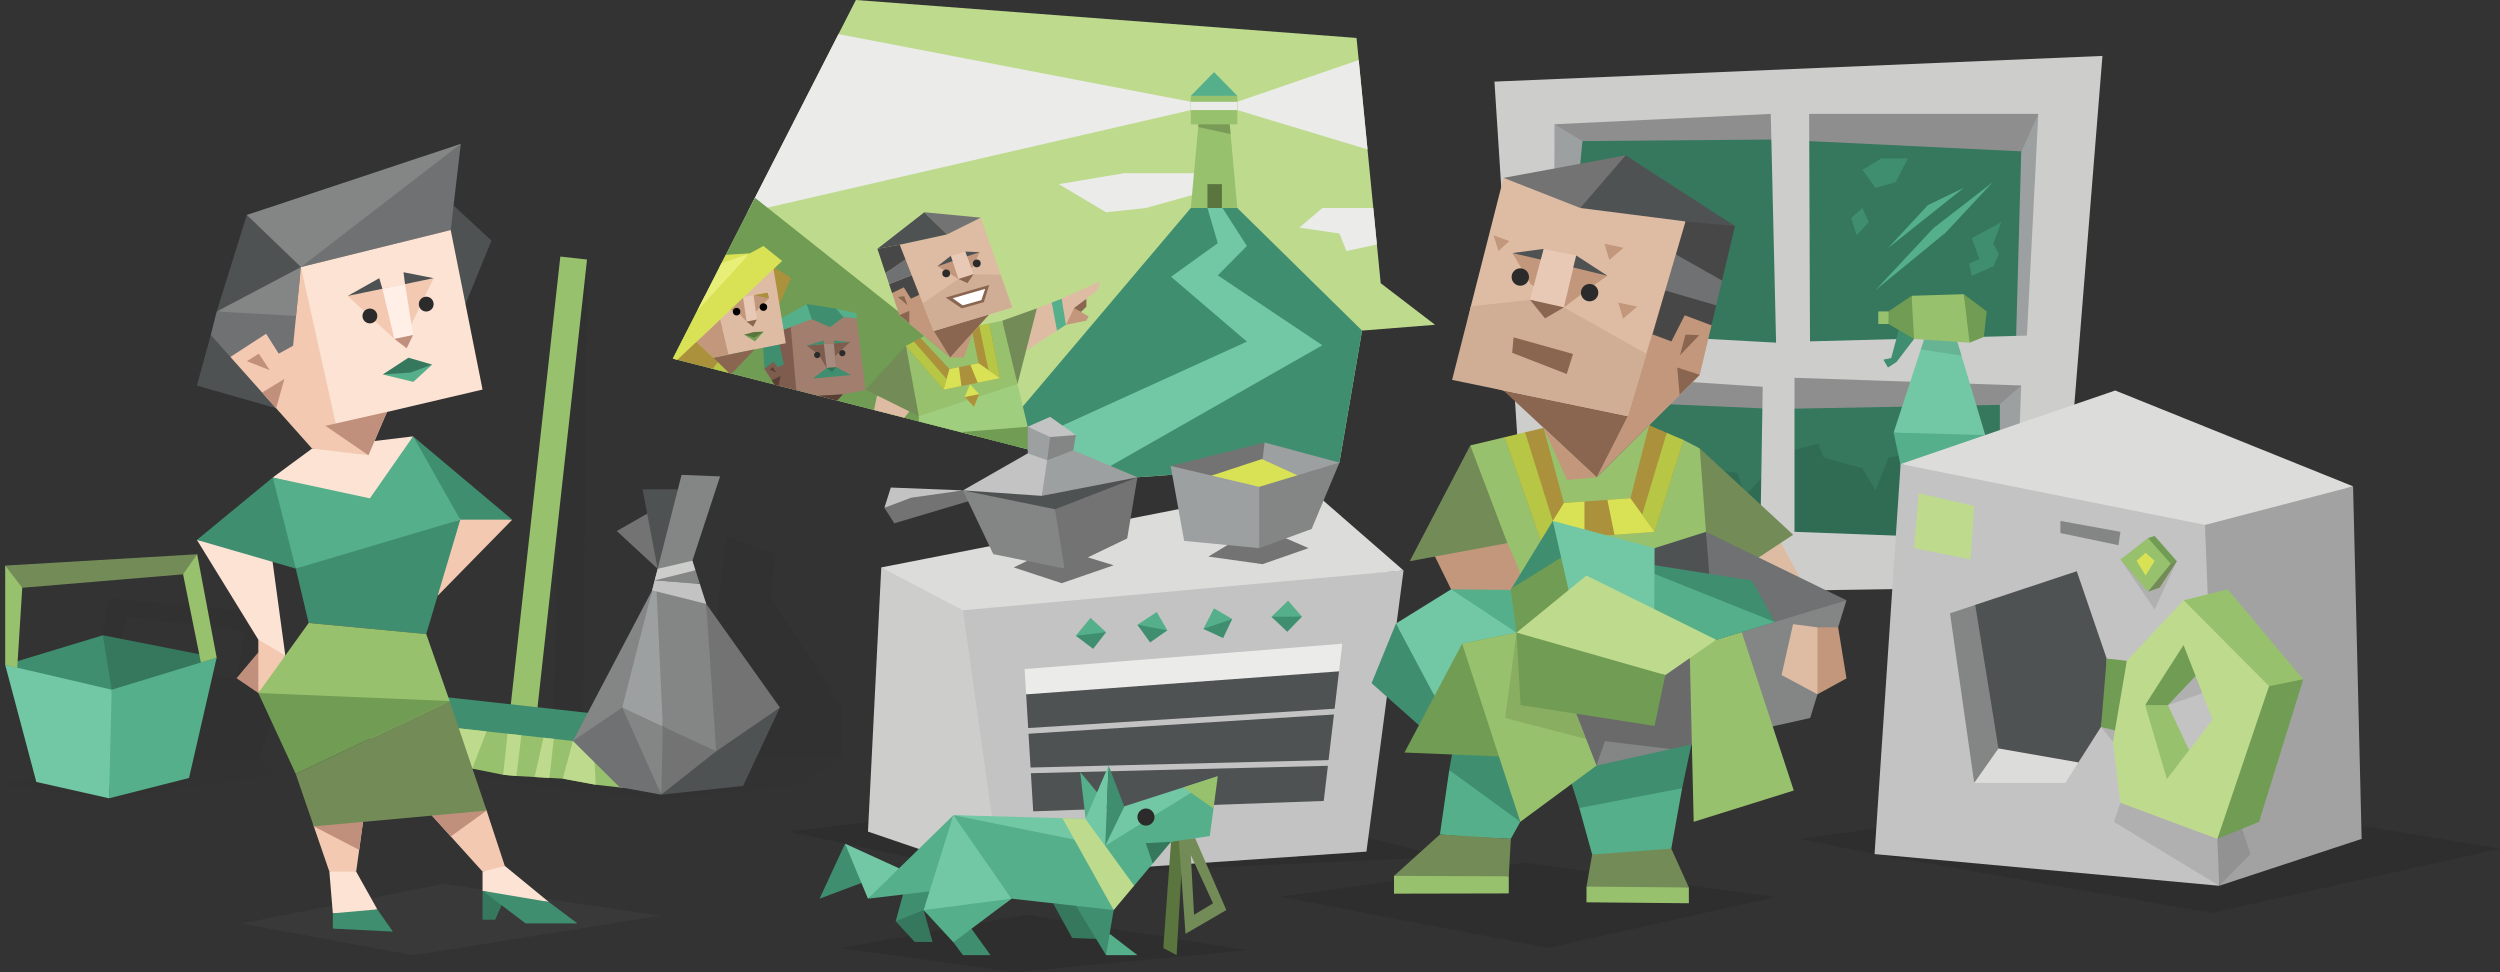
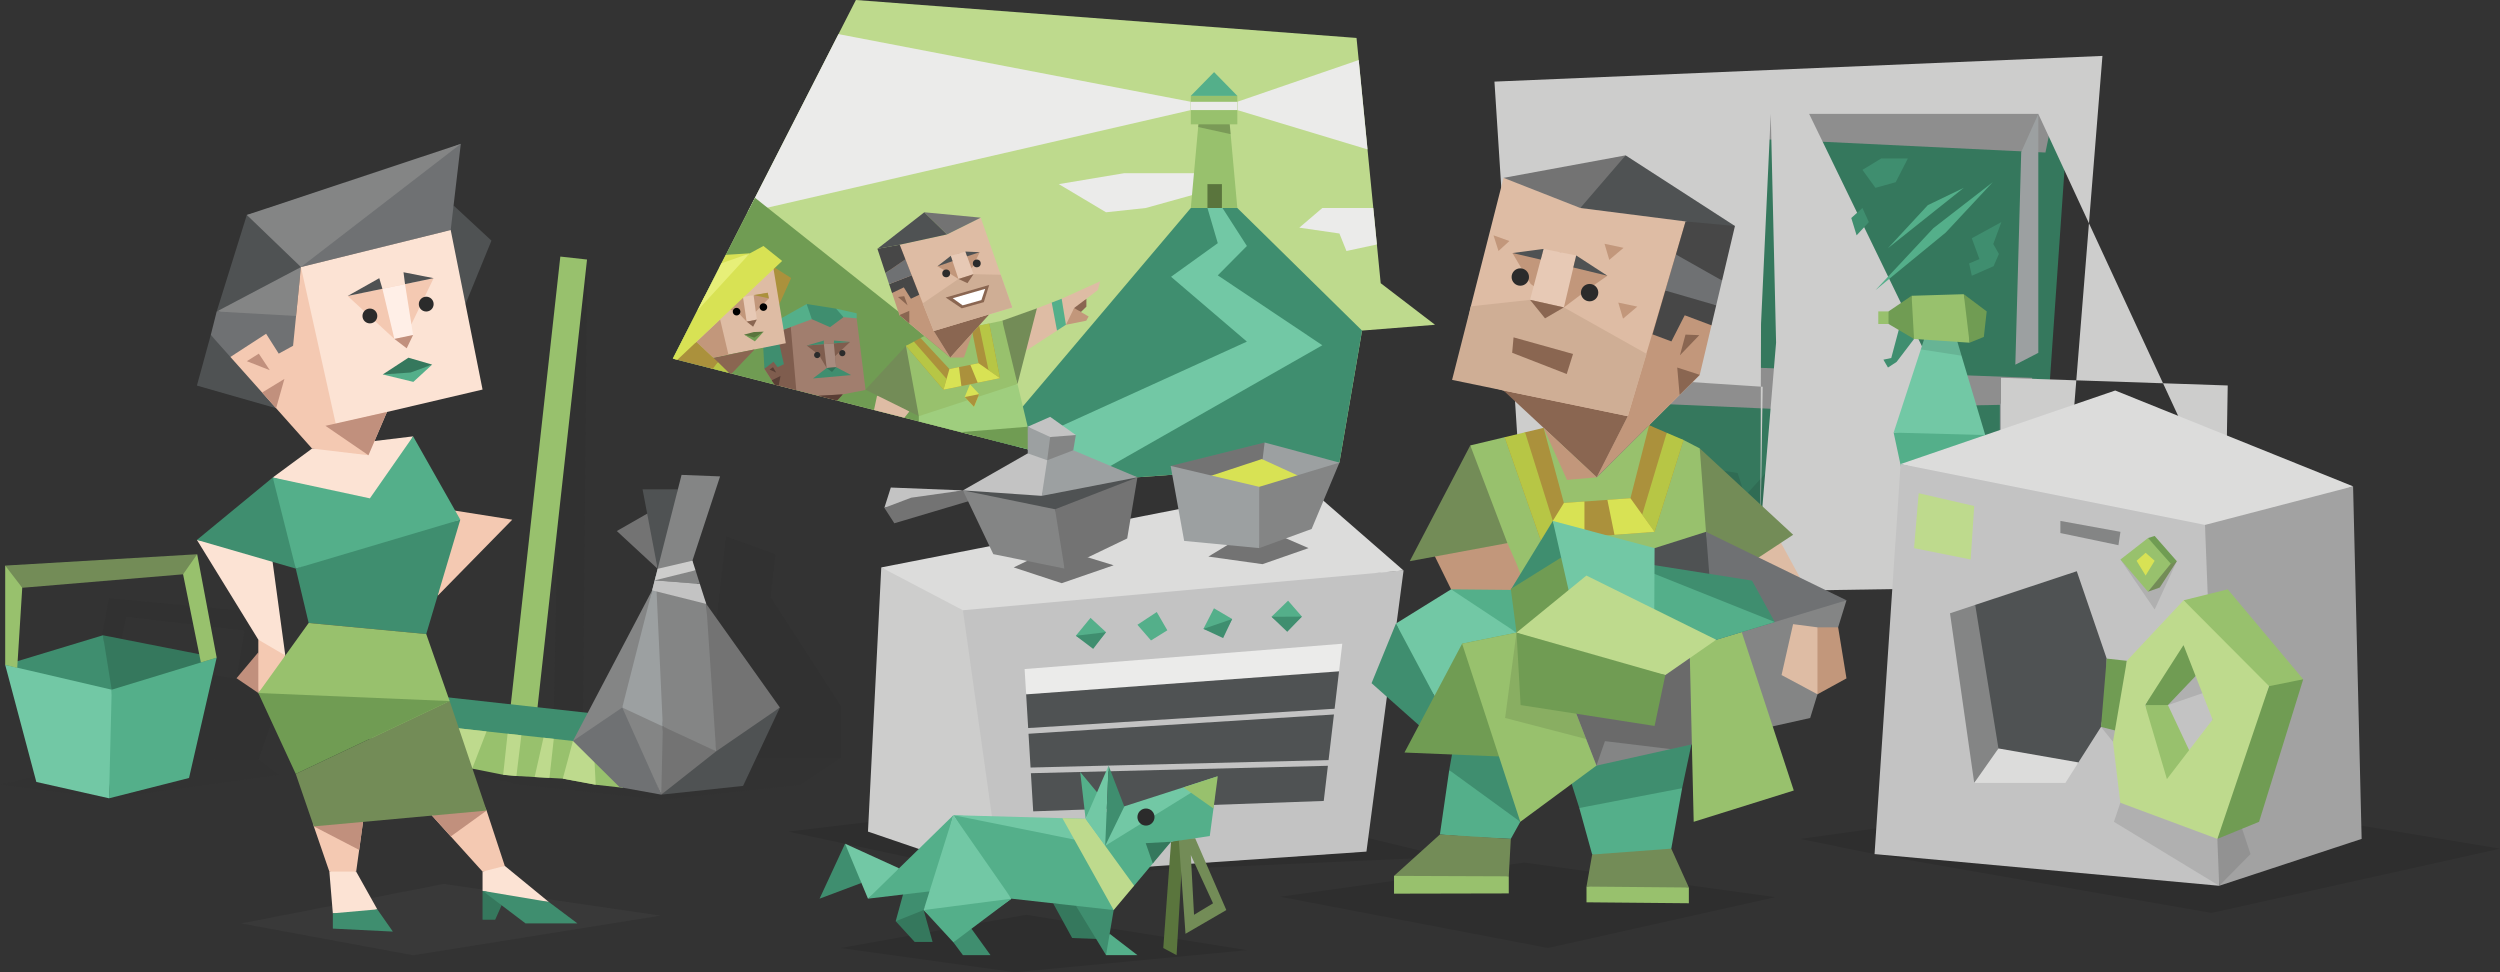
<svg xmlns="http://www.w3.org/2000/svg" id="illustration_kopia_4" data-name="illustration kopia 4" viewBox="0 0 900 350">
  <rect x="0" y="0" width="900" height="350" fill="#333333" stroke="none" />
  <defs>
    <style>.cls-1{fill:none;clip-rule:evenodd;}.cls-2,.cls-25,.cls-3,.cls-43{fill:#2b2b2b;}.cls-10,.cls-11,.cls-12,.cls-13,.cls-14,.cls-15,.cls-16,.cls-17,.cls-18,.cls-19,.cls-2,.cls-20,.cls-21,.cls-22,.cls-23,.cls-24,.cls-26,.cls-27,.cls-28,.cls-3,.cls-30,.cls-31,.cls-35,.cls-37,.cls-38,.cls-39,.cls-40,.cls-41,.cls-42,.cls-43,.cls-44,.cls-47,.cls-48,.cls-51,.cls-52,.cls-53,.cls-54,.cls-55,.cls-56,.cls-57,.cls-6,.cls-64,.cls-7,.cls-8,.cls-9{fill-rule:evenodd;}.cls-2,.cls-31{opacity:0.2;}.cls-20,.cls-27,.cls-3{opacity:0.1;}.cls-4,.cls-6{fill:#98c16d;}.cls-16,.cls-5{fill:#3f8e6f;}.cls-7{fill:#beda8d;}.cls-63,.cls-8{fill:#4f5253;}.cls-9{fill:#6f7173;}.cls-10,.cls-20,.cls-60{fill:#737373;}.cls-11,.cls-62{fill:#848585;}.cls-12,.cls-61{fill:#9ca0a1;}.cls-13,.cls-58{fill:#c3c3c3;}.cls-14{fill:#cdcdcc;}.cls-15,.cls-36{fill:#35785d;}.cls-17{fill:#72c8a5;}.cls-18,.cls-59{fill:#54af8a;}.cls-19{fill:#738c57;}.cls-21{fill:#f4c9b2;}.cls-22{fill:#fce3d4;}.cls-23{fill:#c1907d;}.cls-24{fill:#ffefe7;}.cls-26,.cls-34{fill:#709c53;}.cls-28{fill:#8e8e8e;}.cls-29{clip-path:url(#clip-path);}.cls-30,.cls-33{fill:#ebebea;}.cls-32,.cls-35{fill:#5a753d;}.cls-37{fill:#c2977b;}.cls-38{fill:#8a6651;}.cls-39{fill:#debca4;}.cls-40{fill:#a17e6e;}.cls-41{fill:#7f5d4e;}.cls-42{fill:#a98c80;}.cls-44{fill:#593e35;}.cls-45,.cls-55{fill:#d8e254;}.cls-46,.cls-47{fill:#ab913c;}.cls-48{fill:#e7c9b5;}.cls-49,.cls-54{fill:#b7c645;}.cls-50{fill:#e7ef78;}.cls-51{fill:#9fce7e;}.cls-52{fill:#cfae95;}.cls-53{fill:#474747;}.cls-56{fill:#fff;}.cls-57{fill:#dcdcdb;}.cls-64{fill:#a2a2a2;}</style>
    <clipPath id="clip-path">
      <polygon class="cls-1" points="488.35 13.66 497.05 101.95 516.61 116.92 490.34 119.01 482.19 166.54 409.47 171.82 242.22 129.1 308.12 0 488.35 13.66" />
    </clipPath>
  </defs>
  <title>diplomats_Advocate_INFJ_weaknesses</title>
  <polygon class="cls-2" points="93.13 273.33 99 256.16 91 245.22 96.33 220.72 39.25 215.38 34.69 239.36 41.72 240.43 45.37 222.02 88.06 227.01 85.13 244.36 70.98 242.03 69.59 273.33 93.13 273.33" />
  <polygon class="cls-3" points="39.25 287.39 100.6 278.92 93.13 273.33 37.05 273.14 0 282.51 39.25 287.39" />
  <polygon class="cls-2" points="302.64 272.81 302.64 254.06 277.38 214.92 279.16 199.53 261.37 193.09 257.81 224.61 225.33 261.53 209.88 259.15 211.36 93.41 202.61 96.22 199.36 257.67 167.08 267.98 272.26 272.81 302.64 272.81" />
  <polygon class="cls-3" points="147.97 274.27 187.69 282.51 238.06 287.89 288.08 282.51 302.64 272.81 246.91 272.81 147.97 274.27" />
  <rect class="cls-4" x="192.58" y="92.38" width="9.67" height="166.03" transform="translate(20.46 -20.62) rotate(6.31)" />
  <rect class="cls-5" x="151.03" y="254.03" width="73.68" height="15.3" transform="translate(29.88 -19.05) rotate(6.31)" />
  <polygon class="cls-6" points="224.16 268.73 224.26 283.6 214.45 282.51 202.61 280.31 185.91 279.36 181.14 278.92 169.99 276.7 160.88 274.08 147.97 274.27 150.92 260.63 224.16 268.73" />
  <polygon class="cls-7" points="213.69 267.57 214.45 282.51 202.61 280.31 206.26 266.75 213.69 267.57" />
  <polygon class="cls-7" points="185.91 279.36 187.69 264.7 182.73 264.15 181.14 278.92 185.91 279.36" />
  <polygon class="cls-7" points="169.99 276.7 175.16 263.31 161.97 261.85 160.88 274.08 169.99 276.7" />
  <polygon class="cls-7" points="199.36 265.99 197.81 280.04 192.47 279.73 195.65 265.58 199.36 265.99" />
  <polygon class="cls-8" points="280.76 254.71 267.51 282.92 238.06 286.07 257.62 267.62 280.76 254.71" />
  <polygon class="cls-9" points="206.26 266.75 223.03 283.36 238.06 286.07 224.71 251.95 206.26 266.75" />
  <polygon class="cls-10" points="257.81 270.47 238.06 286.07 236.75 272.31 238.62 261.53 247 263.54 257.81 270.47" />
  <polygon class="cls-11" points="238.06 286.07 224.01 254.71 232.46 255.89 238.62 261.53 238.06 286.07" />
  <polygon class="cls-10" points="254.25 217.41 280.76 254.71 257.81 270.47 254.25 246.29 254.25 217.41" />
  <polygon class="cls-11" points="234.77 212.53 206.26 266.75 224.01 254.71 229.4 241.22 234.77 212.53" />
  <polygon class="cls-10" points="236.75 204.77 222.05 191.17 234.77 183.89 236.75 204.77" />
  <polygon class="cls-8" points="236.75 204.77 231.32 176.15 244.03 176.15 240.47 204.77 236.75 204.77" />
  <polygon class="cls-11" points="249.27 201.84 259.23 171.5 245.36 170.96 236.75 204.77 236.28 208.78 234.77 232.85 238.62 261.53 257.81 270.47 254.25 217.41 250.38 208.93 249.27 201.84" />
  <polygon class="cls-12" points="236.11 207.31 238.62 261.53 224.01 254.71 236.11 207.31" />
  <polygon class="cls-13" points="234.77 212.53 254.25 217.41 251.94 210.2 235.69 208.93 234.77 212.53" />
  <polygon class="cls-11" points="235.69 208.93 251.94 210.2 250.38 205.29 236.75 204.77 235.69 208.93" />
  <polygon class="cls-14" points="235.69 208.93 250.38 205.29 249.27 201.84 236.75 204.77 235.69 208.93" />
  <polygon class="cls-15" points="39.25 258.44 78 236.75 37.05 228.7 39.25 258.44" />
  <polygon class="cls-16" points="37.05 228.7 1.87 239.36 41.72 257.67 37.05 228.7" />
  <polygon class="cls-17" points="1.87 239.36 13.08 281.5 39.25 287.39 40.96 261.68 40.21 248.29 1.87 239.36" />
  <polygon class="cls-18" points="78 236.75 68.05 280.07 39.25 287.39 40.21 248.29 78 236.75" />
  <polygon class="cls-6" points="1.87 239.36 1.87 203.61 6.94 207.48 8.01 211.6 6.2 240.43 1.87 239.36" />
  <polygon class="cls-6" points="78 236.75 70.98 199.53 65.91 203.61 65.91 206.75 72.32 238.48 78 236.75" />
  <polygon class="cls-19" points="8.01 211.6 65.91 206.75 70.98 199.53 1.87 203.61 8.01 211.6" />
  <polygon class="cls-20" points="86.8 332.43 159.75 318.21 237.76 329.63 148.72 343.9 86.8 332.43" />
  <polygon class="cls-15" points="173.72 320.7 173.72 331.1 178.26 331.1 180.58 325.9 178.39 323.23 173.72 320.7" />
  <polygon class="cls-21" points="169.63 280.35 175.17 291.8 181.72 311.72 178.92 313.78 173.72 313.78 141.43 278.03 169.63 280.35" />
  <polygon class="cls-21" points="133.16 278.03 128.22 313.78 123.82 314.96 118.57 313.78 112.97 297.49 109.94 280.27 133.16 278.03" />
  <polygon class="cls-22" points="181.72 311.72 197.56 324.7 185.64 323.76 173.72 320.7 173.72 313.78 181.72 311.72" />
  <polygon class="cls-22" points="128.22 313.78 135.83 327.37 127.73 329.63 119.82 328.79 118.57 313.78 128.22 313.78" />
  <polygon class="cls-16" points="197.56 324.7 207.88 332.43 189.2 332.43 173.72 320.7 197.56 324.7" />
  <polygon class="cls-16" points="135.83 327.37 141.43 335.37 119.82 334.3 119.82 328.79 135.83 327.37" />
  <polygon class="cls-23" points="112.97 297.5 129.3 305.97 130.69 295.9 121.83 294.56 112.97 297.5" />
  <polygon class="cls-23" points="175.18 291.81 162.28 301.12 155.5 293.61 164.51 290.43 175.18 291.81" />
  <polygon class="cls-23" points="93 249.49 85.15 244.16 93 234.82 94.33 241.36 93 249.49" />
  <polygon class="cls-21" points="93 230.29 93 249.49 100.34 242.16 102.71 235.97 98.2 231.22 93 230.29" />
  <polygon class="cls-21" points="184.41 187.09 157.54 214.5 162.86 183.68 184.41 187.09" />
  <polygon class="cls-22" points="70.89 194.37 93 230.29 102.71 235.97 97.7 199.09 70.89 194.37" />
  <polygon class="cls-16" points="98.2 171.89 70.89 194.37 106.47 204.69 106.47 188.29 98.2 171.89" />
-   <polygon class="cls-16" points="148.72 157.09 184.41 187.09 165.71 187.09 156.11 175.62 148.72 157.09" />
  <polygon class="cls-16" points="106.47 204.69 135.83 193.49 165.71 187.09 153.44 228.26 111.12 224.27 106.47 204.69" />
  <polygon class="cls-22" points="112.34 161.48 98.2 171.89 135.29 183.68 148.72 157.09 112.34 161.48" />
  <polygon class="cls-8" points="163.28 73.97 176.92 86.63 167.57 109.48 159.75 84.59 163.28 73.97" />
  <polygon class="cls-8" points="75.88 120.59 70.89 138.81 99.4 146.96 88.24 132.19 75.88 120.59" />
  <polygon class="cls-9" points="162.25 82.81 165.89 51.78 125.15 67.88 88.86 77.39 100.16 89.92 108.34 96.14 162.25 82.81" />
  <polygon class="cls-8" points="88.86 77.39 78.01 112.14 95 105.39 108.34 96.14 102.39 86.81 88.86 77.39" />
  <polygon class="cls-11" points="108.34 96.14 106.58 113.75 91.23 113.75 78.01 112.14 108.34 96.14" />
  <polygon class="cls-9" points="106.58 113.75 106.58 125.04 100.25 128.95 95.8 122.01 82.94 128.5 75.88 120.59 78.01 112.14 106.58 113.75" />
  <polygon class="cls-22" points="162.25 82.81 173.72 140.24 139.3 148.31 131.29 161.22 113.14 157.09 88.86 127.31 95.53 123.35 101.14 130.02 107.27 127.31 108.34 96.14 162.25 82.81" />
  <polygon class="cls-21" points="108.34 96.14 120.88 152.6 139.3 148.31 132.63 163.89 112.34 161.48 82.94 128.5 95.8 120.15 100.34 127.31 105.51 124.48 108.34 96.14" />
  <polygon class="cls-23" points="139.3 148.31 117.15 153.29 132.63 163.89 139.3 148.31" />
  <polygon class="cls-21" points="125.15 106.55 156.11 100.14 148.11 116.72 141.97 122.01 125.15 106.55" />
  <polygon class="cls-24" points="137.67 103.96 141.97 122.01 148.72 120.59 145.81 102.28 137.67 103.96" />
  <polygon class="cls-23" points="141.97 122.01 146.41 125.39 148.72 120.59 141.97 122.01" />
  <circle class="cls-25" cx="153.44" cy="109.48" r="2.67" />
  <circle class="cls-25" cx="133.16" cy="113.75" r="2.67" />
  <polygon class="cls-11" points="108.34 96.14 165.89 51.78 88.86 77.39 108.34 96.14" />
  <polygon class="cls-23" points="94.36 141.31 102.39 136.41 99.4 146.96 94.36 141.31" />
  <polygon class="cls-23" points="88.86 130.02 93.17 127.31 97.13 133.28 88.86 130.02" />
  <polygon class="cls-18" points="137.78 134.81 148.81 137.48 155.57 131.26 147.66 133.39 137.78 134.81" />
  <polygon class="cls-15" points="137.78 134.81 147.03 128.77 155.57 131.26 147.84 134.1 137.78 134.81" />
  <polygon class="cls-8" points="137.67 103.96 136.54 100.14 125.15 106.55 137.67 103.96" />
  <polygon class="cls-8" points="145.81 102.28 145.26 98.01 156.11 100.14 145.81 102.28" />
  <polygon class="cls-18" points="98.2 171.89 106.47 204.69 165.71 187.09 148.72 157.09 133.16 179.41 98.2 171.89" />
  <polygon class="cls-6" points="153.44 228.26 111.12 224.27 93 249.49 111.45 268.48 142.5 264.85 161.88 252.38 153.44 228.26" />
  <polygon class="cls-19" points="161.88 252.38 175.18 291.81 112.97 297.5 106.47 278.61 161.88 252.38" />
  <polygon class="cls-26" points="161.88 252.38 93 249.49 106.47 278.61 161.88 252.38" />
  <polygon class="cls-15" points="549.7 37.24 745.07 34.51 733.79 196.99 557.93 201.01 549.7 37.24" />
  <polygon class="cls-27" points="556.32 177.37 573.85 169.05 576.85 176.54 587.86 177.56 589.86 167.06 603.2 163 605.2 167.06 625.55 170.28 628.21 178.51 642.35 163 654.56 159.65 656.57 164.76 670.48 168.55 675.17 176.54 679.87 164.76 696.28 161.15 711.08 165.26 722.94 161.15 731.23 161.15 729.69 199.32 643.77 199.32 556.32 200.71 556.32 177.37" />
  <polygon class="cls-28" points="555.18 41.02 740.12 36.55 736.36 54.91 639.39 50.22 554.5 50.9 555.18 41.02" />
  <polygon class="cls-28" points="731.57 136.01 553.13 129.48 554.84 143.49 639.39 147.24 731.57 145.53 731.57 136.01" />
  <polygon class="cls-12" points="733.79 41.02 727.64 54.71 725.52 131.29 733.79 127.02 733.79 41.02" />
  <polygon class="cls-12" points="727.64 138.78 719.95 145.53 719.95 197.97 729.69 199.32 727.64 138.78" />
  <polygon class="cls-12" points="559.63 44.75 569.68 50.78 562.71 123.37 554.5 123.15 559.63 44.75" />
  <polygon class="cls-12" points="558.46 134.28 566.47 143.62 566.47 200.4 557.93 201.01 558.46 134.28" />
-   <path class="cls-14" d="M538,29.38l11.9,184.75,191.59-3,15.39-191Zm95.75,161.5-71,4.36-4.25-61,76.08,5ZM559.41,119l.22-74.27L637.47,41l1.92,82.35Zm166.12,75.46-79.51-3V136l81.62,2.77Zm4.16-73.64-78.09,2.07L651.29,41h82.5Z" />
+   <path class="cls-14" d="M538,29.38l11.9,184.75,191.59-3,15.39-191Zm95.75,161.5-71,4.36-4.25-61,76.08,5Zl.22-74.27L637.47,41l1.92,82.35Zm166.12,75.46-79.51-3V136l81.62,2.77Zm4.16-73.64-78.09,2.07L651.29,41h82.5Z" />
  <polygon class="cls-18" points="717.38 65.59 696.02 82.13 675.17 104.45 700.48 83.7 717.38 65.59" />
  <polygon class="cls-18" points="679.67 89.34 706.95 67.62 694.01 73.86 679.67 89.34" />
  <polygon class="cls-16" points="709.85 99.27 708.89 94.84 712.59 93.27 709.85 85.77 720.49 79.96 717.58 87.84 719.6 91.42 717.69 95.83 709.85 99.27" />
  <polygon class="cls-16" points="677.24 57.05 686.83 57.05 682.45 65.59 675.17 67.62 670.48 61.15 677.24 57.05" />
  <polygon class="cls-6" points="679.87 112.1 676.18 112.1 676.18 116.63 679.87 116.63 681.31 114.25 679.87 112.1" />
  <polygon class="cls-16" points="683.54 118.79 680.85 128.88 678.02 129.48 679.67 132.31 682.77 130.29 689.06 122.03 686.83 118.79 683.54 118.79" />
  <polygon class="cls-18" points="691.15 199.86 681.71 155.74 698.82 154.03 714.69 156.62 707.3 200.71 691.15 199.86" />
  <polygon class="cls-17" points="681.71 155.74 693.97 118.2 703.2 118.2 714.69 156.62 681.71 155.74" />
  <polygon class="cls-27" points="692.64 122.27 691.5 125.78 706.14 128.05 704.66 123.08 698.2 120.45 692.64 122.27" />
  <polygon class="cls-6" points="689.06 122.03 709.05 123.37 709.05 114.36 706.96 105.91 688.18 106.48 686.83 114.64 689.06 122.03" />
  <polygon class="cls-26" points="706.96 105.91 715.21 112.1 714.18 121.29 709.05 123.37 706.96 105.91" />
  <polygon class="cls-26" points="688.18 106.48 679.87 112.1 679.87 116.63 689.06 122.03 688.18 106.48" />
  <polygon class="cls-16" points="666.46 78.48 670.48 74.88 672.78 79.96 668.38 84.72 666.46 78.48" />
  <g class="cls-29">
    <polygon class="cls-7" points="261.6 74.88 308.12 -6.15 505.61 -6.15 522.87 152.74 438.4 200.83 229.92 130.75 261.6 74.88" />
    <polygon class="cls-30" points="505.61 74.88 476.04 74.88 467.75 81.96 482.19 84.06 484.72 90.36 510.98 84.72 505.61 74.88" />
    <polygon class="cls-30" points="381.17 66.28 404.75 62.34 435.02 62.34 432.22 69.38 412.46 74.88 398.17 76.42 381.17 66.28" />
    <polygon class="cls-30" points="428.69 36.64 290.4 10.08 254.7 79.72 428.69 39.63 428.69 36.64" />
    <polygon class="cls-30" points="445.44 36.64 522.68 10.08 524 63.36 445.44 39.63 445.44 36.64" />
    <polygon class="cls-26" points="396.06 169.85 260.63 62.34 223.76 137.81 397.87 190.32 396.06 169.85" />
    <polygon class="cls-16" points="349.84 168.04 428.69 74.88 445.44 74.88 532.4 160.35 441.51 194.53 349.84 168.04" />
    <polygon class="cls-17" points="383.73 176.88 476.04 124.29 438.4 99.13 448.88 88.55 440.09 74.88 434.68 74.88 438.4 87.54 421.58 99.64 448.88 122.98 349.84 168.04 383.73 176.88" />
    <polygon class="cls-6" points="442.37 41.02 431.77 41.02 428.69 74.88 445.44 74.88 442.37 41.02" />
    <polygon class="cls-31" points="431.34 45.73 443.03 48.3 442.37 41.02 431.77 41.02 431.34 45.73" />
    <rect class="cls-4" x="428.69" y="34.5" width="16.75" height="10.25" />
    <polygon class="cls-18" points="428.69 34.51 437.07 25.96 445.44 34.51 428.69 34.51" />
    <rect class="cls-32" x="434.68" y="66.28" width="5.21" height="8.6" />
    <rect class="cls-33" x="428.69" y="36.64" width="16.75" height="2.99" />
    <polygon class="cls-34" points="313 183.43 310.5 203.05 307.02 203.36 304.34 201.45 303.24 195.47 305.9 190.23 313 183.43" />
    <polygon class="cls-27" points="272.39 216.94 302 214.01 324.94 217.61 296.3 221.64 272.39 216.94" />
    <polyline class="cls-35" points="310.5 203.05 304.95 211.04 295.14 211.27 289.3 210.13 295.14 199.05 310.5 203.05" />
    <polygon class="cls-16" points="289.3 210.13 286.88 214.06 291.19 215.6 295.19 215.6 294.2 210.13 289.3 210.13" />
    <polygon class="cls-36" points="286.88 214.06 286.49 215.97 295.9 217.9 295.19 215.6 286.88 214.06" />
    <polyline class="cls-6" points="303.24 195.47 304.34 201.45 298.2 206.75 291.04 209.65 285.69 195.47 285 187.75 297.03 191.01 303.24 195.47" />
    <polygon class="cls-34" points="304.34 201.45 307.02 210.13 301 213.35 294.2 215.75 291.04 209.65 304.34 201.45" />
    <polygon class="cls-37" points="320.2 175.15 321.21 180.4 323.12 184.25 323.41 187.24 316.7 189.76 313 181.25 314.18 178.16 320.2 175.15" />
    <polygon class="cls-38" points="318.2 176.04 320.2 179.02 320.66 182.34 314.53 184.76 313 181.25 313.46 178.16 315.3 175.15 318.2 176.04" />
    <polygon class="cls-39" points="320.2 175.15 322.7 179.96 323.12 184.25 321.6 184.76 318.2 176.04 320.2 175.15" />
    <polygon class="cls-37" points="280.49 183.96 282.19 188.69 279.42 194.25 278.9 187.75 280.49 183.96" />
    <polygon class="cls-39" points="280.49 183.96 279.42 194.25 271.69 191.56 271.69 181.25 276.59 180.4 280.49 183.96" />
    <polygon class="cls-6" points="316.2 164.48 320.2 175.15 313.46 178.16 311.26 172.11 312.5 165.07 314.18 162.98 316.2 164.48" />
    <polygon class="cls-6" points="281.49 174.08 280.49 183.96 271.69 181.25 271.69 165.07 278.24 169.3 281.49 174.08" />
    <polygon class="cls-26" points="311.6 149.67 316.2 164.48 312.5 165.07 310.5 158.88 311.6 149.67" />
    <polygon class="cls-26" points="278.29 151.87 283.33 159.31 284 170.82 281.49 174.08 271.69 165.07 278.29 151.87" />
    <polygon class="cls-16" points="286.11 144.21 297.6 156.46 301 144.56 286.11 144.21" />
    <polygon class="cls-40" points="308.4 114.59 311.6 140.38 303.4 141.97 295.6 148.15 280.19 140.57 275.19 132.78 279.59 119.58 291.88 113.79 299.3 116.28 303.4 113.43 308.4 114.59" />
    <polygon class="cls-41" points="284.67 117.71 286.88 142.96 303.4 141.97 295.8 150.17 280.19 140.57 275.19 132.78 279.59 119.58 284.67 117.71" />
    <polygon class="cls-41" points="306 123.11 300.62 128.23 301 132.18 297.6 132.49 294.82 127.8 290.4 124.4 306 123.11" />
    <polygon class="cls-42" points="300.17 123.6 301 132.18 297.6 132.49 296.59 123.89 300.17 123.6" />
    <polygon class="cls-16" points="306 123.11 300.26 122.59 300.17 123.6 306 123.11" />
    <polygon class="cls-16" points="296.59 123.89 296.59 122.59 290.4 124.4 296.59 123.89" />
    <path class="cls-43" d="M304.34,127.12a1.11,1.11,0,1,1-1.1-1.1A1.11,1.11,0,0,1,304.34,127.12Z" />
    <path class="cls-43" d="M295.3,127.8a1.11,1.11,0,1,1-1.1-1.1A1.11,1.11,0,0,1,295.3,127.8Z" />
    <polygon class="cls-16" points="301 132.18 306.4 135.03 292.66 136.24 297.6 132.49 301 132.18" />
    <polygon class="cls-31" points="297.6 132.49 299.53 133.91 301 132.18 297.6 132.49" />
    <polygon class="cls-16" points="279.59 119.58 282.19 131.11 279.93 132.18 278.46 130.2 275.19 132.78 274.39 118.44 278.9 118.35 279.59 119.58" />
    <polygon class="cls-18" points="279.59 119.58 292.26 114.91 292.66 112.34 290.4 109.45 274.39 118.44 279.59 119.58" />
    <polygon class="cls-16" points="290.4 109.45 301 111.12 303.24 112.34 303.66 114.19 298.8 117.78 292.26 114.91 290.4 109.45" />
    <polygon class="cls-18" points="301 111.12 308.4 112.79 308.4 114.59 303.66 114.19 301 111.12" />
    <polygon class="cls-44" points="303.4 141.97 286.88 142.96 286.49 144.62 295.8 150.17 303.4 141.97" />
    <polygon class="cls-44" points="280.99 135.33 277.84 136.9 280.05 140.35 280.99 135.33" />
    <polygon class="cls-44" points="278.29 132.18 279.42 134.13 277.06 133.05 278.29 132.18" />
    <polygon class="cls-18" points="286.49 144.62 278.29 151.87 284 170.82 292.26 164.48 297.6 156.46 286.49 144.62" />
    <polygon class="cls-18" points="301 144.47 311.6 149.67 312.5 165.07 304.7 162.21 297.6 156.46 301 144.47" />
    <polygon class="cls-6" points="286.49 144.62 297.6 156.46 290.4 158.06 286.49 144.62" />
    <polygon class="cls-6" points="301 144.47 304.34 156.46 297.6 156.46 301 144.47" />
    <polygon class="cls-35" points="313 183.43 303.24 195.47 285 187.75 313 183.43" />
    <polygon class="cls-36" points="284 170.82 297.6 156.46 301 168.21 301.6 179.96 293.55 181.88 284.5 182.56 284 170.82" />
    <polygon class="cls-5" points="297.6 156.46 312.5 165.07 313.46 178.16 307.02 180.4 301.6 179.96 297.6 156.46" />
    <polyline class="cls-26" points="284.5 182.56 285 187.75 313 183.43 313.46 178.16 284.5 182.56" />
    <polyline class="cls-6" points="298.71 180.4 299.3 185.54 305.05 184.65 305.05 179.44 298.71 180.4" />
-     <polyline class="cls-16" points="307.02 210.13 315.7 214.15 304.34 217.96 295.6 219.34 294.2 215.75 307.02 210.13" />
    <polygon class="cls-36" points="315.7 214.15 316.2 216.73 296.3 221.64 295.6 219.34 315.7 214.15" />
    <polygon class="cls-32" points="274.04 205.22 287.09 206.9 275.45 211.56 270.89 208.46 271.68 205.94 274.04 205.22" />
    <polygon class="cls-39" points="270.89 196.46 274.04 205.22 270.89 208.46 260.79 199.56 270.89 196.46" />
    <polygon class="cls-38" points="270.89 196.46 265.3 203.52 260.79 199.56 270.89 196.46" />
    <polyline class="cls-37" points="246.89 145.94 242.57 159.41 247.61 168.99 251.21 165.41 246.89 145.94" />
    <polygon class="cls-27" points="232.81 212.84 261.77 210.37 292.01 213.25 260.81 214.69 232.81 212.84" />
    <polygon class="cls-32" points="246.89 206.75 254.35 213.37 242.57 213.37 240.01 206.04 243.53 205.46 246.89 206.75" />
    <polygon class="cls-39" points="240.9 200.3 240.01 206.04 246.89 206.75 243.9 202.46 240.9 200.3" />
    <polygon class="cls-16" points="246.24 185.29 240.9 200.3 246.89 206.75 246.24 185.29" />
    <polygon class="cls-18" points="265.17 177.92 270.89 196.46 246.89 206.75 243.53 179.2 257.21 176.36 265.17 177.92" />
    <polygon class="cls-16" points="263.82 167.45 265.17 177.92 243.53 179.2 249.09 165.29 256.47 164.71 263.82 167.45" />
    <polygon class="cls-37" points="265.99 163.34 271.29 163.34 274.37 167.45 269.2 166.59 265.99 163.34" />
    <polygon class="cls-26" points="274.37 147.48 263.82 167.45 251.21 163.34 246.89 145.94 251.34 138.04 265.92 144.77 274.37 147.48" />
    <polygon class="cls-45" points="269.96 91.2 253.61 92.22 246.89 99.26 255.95 97.89 269.96 91.2" />
    <polygon class="cls-45" points="241.94 121.76 238.25 111.57 246.89 99.26 245.83 108.65 241.94 121.76" />
    <polygon class="cls-46" points="278.33 95.97 284.81 100.08 280.57 109.51 278.88 105.44 278.33 95.97" />
    <polygon class="cls-39" points="278.33 95.97 282.89 123.56 255.51 128.98 249.09 122.24 278.33 95.97" />
    <polygon class="cls-37" points="276.79 107.42 272.08 112.21 271.68 114.52 270.63 116.53 268.79 115.79 265.69 112.52 261.6 111.01 265.59 107.42 276.38 105.39 276.79 107.42" />
    <polygon class="cls-47" points="271.29 106.22 276.38 105.39 276.79 107.42 271.29 106.22" />
    <polygon class="cls-48" points="271.29 106.22 272.46 115.04 268.79 115.79 267.46 106.88 271.29 106.22" />
    <polygon class="cls-38" points="271.68 125.78 263.05 134.86 255.95 128.98 271.68 125.78" />
    <polyline class="cls-37" points="259.25 115 262.24 127.65 256.81 128.8 250.7 123.07 259.25 115" />
    <polygon class="cls-39" points="263.05 134.86 274.37 147.48 265.17 146.72 263.05 140.99 263.05 134.86" />
    <polygon class="cls-37" points="252.67 155.9 265.99 163.34 265.92 165.72 263.82 167.45 249.09 165.29 250.19 159.95 252.67 155.9" />
    <polyline class="cls-39" points="257.75 142.57 249.09 165.29 246.89 145.94 251.83 139.25 257.75 142.57" />
    <path d="M266.53,112.19a1.36,1.36,0,1,1-1.36-1.35A1.36,1.36,0,0,1,266.53,112.19Z" />
    <path d="M273.47,110.55a1.36,1.36,0,1,0,1.36-1.36A1.36,1.36,0,0,0,273.47,110.55Z" />
    <polygon class="cls-32" points="267.86 120.46 271.36 119.54 274.93 119.39 271.62 122.03 267.86 120.46" />
    <polygon class="cls-34" points="267.86 120.46 271.54 121.54 274.93 119.39 271.75 122.89 267.86 120.46" />
    <polygon class="cls-49" points="258.43 130.32 263.05 134.86 265.17 146.72 251.83 139.25 253.89 134.46 258.43 130.32" />
    <polygon class="cls-46" points="250.7 123.07 258.43 130.32 246.89 145.94 240.01 133.15 244.84 126.57 250.7 123.07" />
    <polygon class="cls-45" points="281.57 93.94 240.01 133.15 241.94 121.76 255.95 103.78 269.96 91.2 274.83 88.55 281.57 93.94" />
    <polygon class="cls-50" points="269.96 91.2 246.89 99.26 241.94 121.76 256.19 106.22 269.96 91.2" />
    <polygon class="cls-39" points="265.99 163.34 274.37 167.45 270.18 174.64 263.82 167.45 265.99 163.34" />
    <polygon class="cls-38" points="268.79 115.79 271.12 117.62 272.46 115.04 268.79 115.79" />
    <polygon class="cls-27" points="320.11 206.04 356.6 202.96 400.28 205.53 357.14 209.28 320.11 206.04" />
    <polygon class="cls-18" points="365.58 188.81 363.8 197.17 349.89 199.43 348.65 186.52 365.58 188.81" />
    <polygon class="cls-19" points="349.84 198.94 349.87 202.58 368.39 204.47 371.32 202.58 363.57 197.2 349.84 198.94" />
    <rect class="cls-4" x="349.87" y="202.58" width="21.44" height="2.51" />
    <polygon class="cls-15" points="354.67 165.52 370.87 165.52 365.58 188.81 338.73 186.75 330.78 169.02 354.67 165.52" />
    <polygon class="cls-39" points="315.75 142.39 313.71 151.98 313.98 153.94 312.83 156.09 310.29 163.08 309.8 169.02 315.87 170.72 317.99 167.52 320.11 166.4 318.59 163.54 319.16 158.4 319.69 156.79 321.41 155.58 327.38 148.12 322.52 144.18 315.75 142.39" />
    <polygon class="cls-18" points="313.71 151.98 321.41 155.58 319.16 158.4 312.83 156.09 313.71 151.98" />
    <polygon class="cls-37" points="319.16 158.4 320.11 166.4 315.87 170.72 319.16 158.4" />
    <polygon class="cls-19" points="326.14 124.51 311.56 140.29 330.78 149.81 329.4 136.22 326.14 124.51" />
    <polygon class="cls-38" points="391.1 107.54 391.1 110.4 389.13 112.31 384.7 111 391.1 107.54" />
    <polygon class="cls-39" points="373.29 111 382.19 107.54 383.73 116.92 369.37 126.29 369.97 118.34 373.29 111" />
    <polygon class="cls-39" points="382.19 107.54 396.06 101.27 395.23 104.41 386.69 110.88 386.1 113.9 383.73 116.92 382.19 107.54" />
    <polygon class="cls-37" points="386.69 110.88 391.91 113.95 391.05 115.45 383.73 116.92 386.69 110.88" />
    <polygon class="cls-18" points="382.19 107.54 383.73 116.92 380.52 119.01 378.62 108.93 382.19 107.54" />
    <polygon class="cls-19" points="360.8 115.45 373.29 111 366.3 138.24 361.55 125.45 360.8 115.45" />
    <polygon class="cls-6" points="332.78 120.94 331.4 121.68 329.68 123.78 326.14 124.51 330.78 149.81 346.13 148.21 366.3 138.24 360.8 115.45 352.49 117.2 342.1 128.72 332.78 120.94" />
    <polygon class="cls-51" points="330.78 149.81 366.3 138.24 369.97 153.62 356.25 156.78 330.78 156.78 330.78 149.81" />
    <polygon class="cls-26" points="330.78 156.78 369.97 153.62 370.87 165.52 330.78 169.02 330.78 156.78" />
    <polygon class="cls-16" points="352.87 177.16 349.17 191.94 340.73 191.36 332.38 187.79 330.78 169.02 352.87 177.16" />
    <polygon class="cls-39" points="353.06 78.36 340.93 84.39 323.89 88.1 323.77 113.42 332.79 120.94 337.09 122.98 342.1 128.72 350.09 119.86 350.48 117.21 356.13 113.16 364.39 110.69 353.06 78.36" />
    <polygon class="cls-37" points="352.69 90.79 350.14 96.12 345.04 100.43 340.92 97.86 337.46 95.87 344.82 91.36 352.69 90.79" />
    <polygon class="cls-37" points="319.69 90.79 323.89 88.1 336.14 119.16 342.1 128.72 323.77 113.42 321.14 105.48 319.69 90.79" />
    <polygon class="cls-38" points="356.13 113.16 342.1 128.72 336.14 119.16 356.13 113.16" />
    <polygon class="cls-48" points="347.53 90.56 350.48 98.7 345.04 100.43 342.28 92.1 347.53 90.56" />
    <polygon class="cls-52" points="360.26 98.91 350.48 98.7 345.04 100.43 332.16 109.23 336.14 119.16 364.39 110.69 360.26 98.91" />
    <polygon class="cls-38" points="350.48 98.7 348.28 101.95 345.04 100.43 350.48 98.7" />
    <polygon class="cls-8" points="342.28 92.1 337.46 95.87 342.92 94.03 342.28 92.1" />
    <polygon class="cls-8" points="347.53 90.56 352.69 90.79 348.15 92.27 347.53 90.56" />
    <polygon class="cls-53" points="328.19 99.13 330.92 106.12 327.93 107.54 325.37 103.45 321.14 105.48 320.08 102.28 328.19 99.13" />
    <polygon class="cls-38" points="323.77 113.42 327.35 111.9 327.35 116.41 323.77 113.42" />
    <polygon class="cls-38" points="326.73 109.93 325.52 106.62 323.27 106.92 326.73 109.93" />
    <polygon class="cls-10" points="353.06 78.36 340.93 84.39 332.75 76.42 353.06 78.36" />
    <polygon class="cls-8" points="340.93 84.39 332.75 76.42 315.87 89.56 323.89 88.1 340.93 84.39" />
    <polygon class="cls-9" points="325.94 93.37 318.76 98.31 320.08 102.28 328.19 99.13 325.94 93.37" />
    <polygon class="cls-47" points="331.4 121.68 341.79 132.85 352.27 130.75 350.09 119.86 352.49 117.2 354.68 121.28 356.11 116.44 360 136.14 339.66 140.29 326.14 124.51 328.39 124.29 328.99 122.98 331.4 121.68" />
    <polygon class="cls-54" points="339.66 140.29 340.73 136.38 328.99 122.98 326.14 124.51 339.66 140.29" />
    <polygon class="cls-54" points="352.49 117.2 355.87 133.26 360 136.14 356.11 116.44 352.49 117.2" />
    <polygon class="cls-55" points="352.27 130.75 360 136.14 351.97 137.78 349.33 131.34 352.27 130.75" />
    <polygon class="cls-55" points="345.23 132.16 346.1 138.97 339.66 140.29 341.79 132.85 345.23 132.16" />
    <polygon class="cls-55" points="349.2 138.34 347.29 142.92 350.63 146.45 352.49 141.9 349.2 138.34" />
    <polygon class="cls-47" points="347.29 142.92 352.49 141.9 350.63 146.45 347.29 142.92" />
    <polygon class="cls-37" points="342.1 128.72 347.02 128.72 350.09 119.86 342.1 128.72" />
    <polygon class="cls-38" points="340.44 107.11 356.11 102.58 354.18 108.77 346.23 111 340.44 107.11" />
    <polygon class="cls-56" points="342.98 107.36 354.67 103.99 353.3 108.03 346.54 109.93 342.98 107.36" />
    <polygon class="cls-53" points="323.89 88.1 315.87 89.56 318.76 98.31 325.94 93.37 323.89 88.1" />
    <polygon class="cls-18" points="347.29 199.43 349.17 191.94 332.38 187.79 333.26 198.12 347.29 199.43" />
    <polygon class="cls-19" points="347.29 199.43 347.29 204.47 331.33 205.09 333.26 198.12 347.29 199.43" />
    <polygon class="cls-6" points="347.29 204.47 347.29 207.53 331.33 207.53 331.33 205.09 347.29 204.47" />
    <circle class="cls-25" cx="351.64" cy="94.83" r="1.41" />
    <circle class="cls-25" cx="340.63" cy="98.42" r="1.41" />
  </g>
  <polygon class="cls-27" points="283.76 299.37 417.07 283.47 520.65 308.49 360.16 315.67 283.76 299.37" />
  <polygon class="cls-13" points="344.77 216.24 505.28 205.38 491.92 306.58 360.16 315.67 349.73 263.29 344.77 216.24" />
  <polygon class="cls-14" points="346.65 219.69 338.89 211.96 317.26 204.27 312.47 299.37 360.16 315.67 346.65 219.69" />
  <polygon class="cls-57" points="346.65 219.69 505.28 205.38 469.71 174.39 317.26 204.27 346.65 219.69" />
  <polygon class="cls-8" points="370.91 242.91 481.17 232.76 482.05 241.68 476.55 288.34 371.95 292.09 369.41 249.97 370.91 242.91" />
  <polygon class="cls-30" points="369.41 249.97 482.05 241.68 483.22 231.74 368.86 240.86 369.41 249.97" />
  <rect class="cls-58" x="364.14" y="258.56" width="123.3" height="2.05" transform="translate(-15.51 27.35) rotate(-3.61)" />
  <rect class="cls-58" x="364.14" y="274.96" width="123.3" height="2.05" transform="translate(-6.74 10.69) rotate(-1.43)" />
  <polygon class="cls-59" points="392.58 222.43 387.3 228.87 393.64 232.81 398.17 227.58 392.58 222.43" />
  <polygon class="cls-5" points="387.3 228.87 398.17 227.58 393.54 233.6 387.3 228.87" />
  <polygon class="cls-59" points="416.43 220.33 409.47 224.92 414.36 230.56 420.24 226.91 416.43 220.33" />
-   <polygon class="cls-5" points="409.47 224.92 420.24 226.91 414.03 231.29 409.47 224.92" />
  <polygon class="cls-59" points="437.03 218.99 433.23 226.4 440.26 228.91 443.58 222.84 437.03 218.99" />
  <polygon class="cls-5" points="433.23 226.4 443.58 222.84 440.33 229.71 433.23 226.4" />
  <polygon class="cls-59" points="463.71 216.24 457.74 222.04 463.6 226.67 468.69 221.98 463.71 216.24" />
  <polygon class="cls-5" points="457.74 222.04 468.69 221.98 463.41 227.45 457.74 222.04" />
  <polygon class="cls-60" points="459.97 192.51 471.08 197.32 454.5 203.1 435.02 200.37 446.81 193.23 459.97 192.51" />
  <polygon class="cls-60" points="421.43 167.73 455.27 159.3 455.27 173.21 451.68 188.45 432.2 184.87 421.43 167.73" />
  <polygon class="cls-61" points="455.27 159.3 482.19 166.54 466.3 184.87 451.68 188.45 455.27 159.3" />
  <polygon class="cls-45" points="432.2 172.52 454.25 165.26 470.14 172.52 452.71 178.59 432.2 172.52" />
  <polygon class="cls-61" points="421.43 167.73 453.31 175.26 455.27 186.19 453.31 197.32 426.3 194.73 421.43 167.73" />
  <polygon class="cls-62" points="453.31 175.26 482.19 166.54 472.19 190.43 453.31 197.32 453.31 175.26" />
  <polygon class="cls-60" points="379.81 197.04 364.94 204.27 382.2 209.95 400.92 203.5 379.81 197.04" />
  <polygon class="cls-13" points="346.65 176.54 320.69 175.51 318.37 182.82 346.65 176.54" />
  <polygon class="cls-60" points="318.37 182.82 321.96 188.38 349.73 180.11 346.65 176.54 328.02 179.17 318.37 182.82" />
  <polygon class="cls-63" points="346.65 176.54 380.5 167.66 409.47 171.82 379.47 189.36 346.65 176.54" />
  <polygon class="cls-62" points="346.65 176.54 379.81 183.34 382.93 191.4 383.23 204.69 357.59 199.49 346.65 176.54" />
  <polygon class="cls-60" points="379.81 183.34 409.47 171.82 405.79 193.84 383.23 204.69 379.81 183.34" />
  <polygon class="cls-58" points="346.65 176.54 375.03 178.51 377.9 170.47 378.06 158.6 346.65 176.54" />
  <polygon class="cls-61" points="378.06 158.6 409.47 171.82 375.03 178.51 378.06 158.6" />
  <polygon class="cls-58" points="369.97 153.62 378.06 150.06 387.3 156.62 377.9 158.94 369.97 153.62" />
  <polygon class="cls-61" points="376.98 165.69 369.99 163.21 369.97 153.62 378.06 157.32 379.13 159.94 376.98 165.69" />
  <polygon class="cls-62" points="376.98 165.69 386.38 162.1 387.3 156.62 378.06 157.32 376.98 165.69" />
  <polygon class="cls-27" points="648.09 302 773.51 284.58 900 305.51 796.13 328.65 674.84 307.47 648.09 302" />
  <polygon class="cls-57" points="684.23 167.06 761.48 140.58 847.11 175.08 793.79 195.51 684.23 167.06" />
  <polygon class="cls-13" points="684.23 167.06 674.84 307.47 798.91 318.88 801.99 244.22 793.79 188.97 684.23 167.06" />
  <polygon class="cls-64" points="793.79 188.97 847.11 175.08 850.19 302 798.91 318.88 793.79 188.97" />
  <polygon class="cls-8" points="704.05 223.9 711.08 217.76 747.64 205.64 758.41 237.09 758.41 249.94 756.36 261.69 748.23 274.46 741.66 280.48 712.55 279.23 704.05 223.9" />
  <polygon class="cls-11" points="711.08 217.76 711.08 217.76 702 220.78 710.72 281.85 717.38 274.5 719.44 269.44 711.08 217.76" />
  <polygon class="cls-57" points="748.23 274.47 719.44 269.44 710.72 281.85 743.54 281.85 748.23 274.47" />
  <polygon class="cls-27" points="756.36 261.69 765.67 273.27 763.32 289.02 761.01 295.85 798.91 318.88 810.19 307.47 805.07 292.09 806.43 272.96 780.11 280.48 765.67 259.05 756.36 261.69" />
  <polygon class="cls-27" points="780.45 253.83 796.13 248.43 788.91 232.22 780.45 253.83" />
  <polygon class="cls-27" points="783.66 202.03 775.67 219.41 763.36 201.42 783.66 202.03" />
  <polygon class="cls-26" points="758.41 237.09 765.67 237.89 764.9 251.95 762.76 263.31 756.36 261.69 758.41 237.09" />
  <polygon class="cls-6" points="786.09 216.1 801.99 212.16 829.16 244.54 821.99 248.43 816.86 247.01 800.75 235.86 786.09 216.1" />
  <polygon class="cls-26" points="829.16 244.54 813.27 295.85 798.25 302 806.43 272.96 816.86 247.01 829.16 244.54" />
  <polygon class="cls-26" points="786.09 232.22 793.79 239.82 780.45 253.83 776.69 255.94 772.25 253.83 783.02 232.22 786.09 232.22" />
  <polygon class="cls-6" points="780.45 253.83 790.71 275.64 776.35 284.58 772.25 253.83 780.45 253.83" />
  <path class="cls-7" d="M786.09,216.1l-20.42,21.79-5,29.18L763.32,289l34.93,13,18.61-55Zm-6,64.38-7.86-26.65,13.84-21.61,10.46,26.83Z" />
  <polygon class="cls-6" points="773.27 193.7 782.45 202.53 773.27 213.01 763.36 201.42 773.27 193.7" />
  <polygon class="cls-55" points="769.17 201.88 772.42 199 775.67 201.88 772.42 207.2 769.17 201.88" />
  <polygon class="cls-26" points="773.27 193.7 775.67 192.94 783.66 202.03 782.45 203.1 781.48 202.93 773.27 193.7" />
  <polygon class="cls-19" points="783.66 202.03 777.51 211.51 773.27 213.01 781.48 202.93 783.66 202.03" />
  <polygon class="cls-11" points="741.74 187.53 763.36 191.46 762.64 196.27 741.74 191.9 741.74 187.53" />
  <polygon class="cls-7" points="690.72 177.56 710.72 182.17 709.44 201.42 689.06 197.33 690.72 177.56" />
  <polygon class="cls-27" points="302.58 341.29 369.41 329.33 448.88 342.06 365.29 350 302.58 341.29" />
  <polygon class="cls-18" points="399.47 336.16 409.47 343.85 398.17 343.85 397.87 339.24 399.47 336.16" />
  <polygon class="cls-15" points="379.13 325.19 385.98 337.69 395.65 338.06 388.87 325.19 379.13 325.19" />
  <polygon class="cls-16" points="304.22 303.73 295.05 323.52 310.11 317.86 308.2 310.86 304.22 303.73" />
  <polygon class="cls-17" points="323.65 312.59 304.22 303.73 312.47 323.52 320.25 317.72 323.65 312.59" />
  <polygon class="cls-15" points="322.45 331.63 329.29 339.1 335.73 339.1 332.51 327.62 327.85 327.62 322.45 331.63" />
  <polygon class="cls-16" points="349.73 334.35 356.58 343.85 346.65 343.85 343.22 339.24 346.14 335.74 349.73 334.35" />
  <polygon class="cls-18" points="390.81 294.77 388.87 277.92 395.61 286.03 390.81 294.77" />
  <polygon class="cls-16" points="332.51 327.62 322.45 331.63 327.11 314.64 340.07 310.86 332.51 327.62" />
  <polygon class="cls-18" points="343.22 293.46 312.47 323.52 336.31 320.69 343.22 293.46" />
  <polygon class="cls-16" points="387.35 326.11 398.17 343.85 400.92 327.62 394.64 325.19 387.35 326.11" />
  <polygon class="cls-35" points="421.58 303.03 418.78 341.29 423.57 343.85 426.04 301.75 421.58 303.03" />
  <path class="cls-19" d="M430.25,301.75H427l-2.61.86,2.39,33.55,14.7-8.54Zm-1.56,6.06,8,17.38-6.84,4.14Z" />
  <polygon class="cls-18" points="404.75 291.07 437.8 280.44 436.85 291.07 435.52 300.98 421.58 303.03 417.58 306.74 415 310.86 408.29 318.85 403.82 322.14 400.92 327.62 364.13 323.52 354.6 312.33 343.22 293.46 391.29 297.22 404.75 291.07" />
  <polygon class="cls-17" points="343.22 293.46 332.51 327.62 343.75 337.87 364.13 323.52 343.22 293.46" />
  <polygon class="cls-18" points="332.51 327.62 364.13 323.52 343.22 339.24 332.51 327.62" />
  <polygon class="cls-15" points="421.58 303.03 412.46 303.54 415 310.86 421.58 303.03" />
  <polygon class="cls-17" points="343.22 293.46 397.87 304.49 438.4 279.45 390.81 294.77 343.22 293.46" />
  <polygon class="cls-7" points="390.81 294.77 408.29 318.85 400.92 327.62 382.46 294.54 390.81 294.77" />
  <polygon class="cls-17" points="390.81 294.77 399.09 275.62 397.87 304.49 390.81 294.77" />
  <polygon class="cls-16" points="399.09 275.62 404.75 290.35 397.87 304.49 399.09 275.62" />
  <circle class="cls-25" cx="412.55" cy="294.14" r="3.08" />
  <polygon class="cls-6" points="426.04 283.47 436.85 291.07 438.4 279.45 426.04 283.47" />
  <polygon class="cls-39" points="639.44 192.28 657.21 224.86 638.07 229.06 615.7 212.16 622.34 200.02 639.44 192.28" />
  <polygon class="cls-19" points="611.91 161.42 645.54 192.51 615.7 212.16 611.91 188.41 611.91 161.42" />
  <polygon class="cls-27" points="639.11 322.97 548.71 310.52 460.86 322.82 557.26 341.27 639.11 322.97" />
  <polygon class="cls-6" points="593.68 153.08 599.68 156.96 606.07 158.4 611.91 161.42 616.47 222.4 531.6 224.86 529.3 160.35 541.68 157.39 548.86 157.01 555.7 154.03 574.83 171.83 593.68 153.08" />
-   <polygon class="cls-51" points="550.54 215.24 533.88 199.99 529.3 232.22 616.47 232.22 615.7 212.16 550.54 215.24" />
  <polygon class="cls-39" points="541.28 64.03 570.56 70.89 606.8 79.72 611.91 134.94 593.67 153.08 584.68 158.36 574.83 171.83 555.7 154.03 554.36 148.33 541.25 140.58 524.24 136.01 529.5 110.27 541.28 64.03" />
  <polygon class="cls-37" points="544.47 91.09 551.05 102.24 563 110.66 571.49 104.27 578.66 99.27 561.74 90.83 544.47 91.09" />
  <polygon class="cls-37" points="616.47 84.78 606.8 79.72 586.01 149.83 574.83 171.83 611.91 134.94 616.13 117.12 616.47 84.78" />
  <polygon class="cls-38" points="541.25 140.58 574.83 171.83 586.01 149.83 541.25 140.58" />
  <polygon class="cls-48" points="555.69 89.61 550.81 107.94 563 110.66 567.43 91.97 555.69 89.61" />
  <polygon class="cls-52" points="529.5 110.27 550.81 107.94 563 110.66 592.79 127.4 586.01 149.83 522.75 136.76 529.5 110.27" />
  <polygon class="cls-38" points="550.81 107.94 556.21 114.61 563 110.66 550.81 107.94" />
  <polygon class="cls-8" points="567.43 91.97 578.66 99.27 566.4 96.3 567.43 91.97" />
  <polygon class="cls-8" points="555.69 89.61 544.47 91.09 554.66 93.46 555.69 89.61" />
  <polygon class="cls-53" points="599.52 104.6 594.91 120.37 601.7 122.91 606.5 113.5 616.13 117.12 617.83 109.92 609.1 104.6 599.52 104.6" />
  <polygon class="cls-38" points="611.91 134.94 603.8 132.31 604.66 142.16 611.91 134.94" />
  <polygon class="cls-38" points="604.78 127.91 606.78 120.45 611.75 120.66 604.78 127.91" />
  <polygon class="cls-10" points="541.28 64.03 568.9 74.88 579.62 67.62 585.22 55.93 541.28 64.03" />
  <polygon class="cls-8" points="568.9 74.88 585.22 55.93 624.58 81.36 614.48 82.19 606.8 79.72 568.9 74.88" />
  <polygon class="cls-9" points="603.33 91.61 612.37 93.46 619.94 101 617.83 109.92 599.52 104.6 603.33 91.61" />
  <polygon class="cls-47" points="593.68 153.08 586.96 179.36 563 181.06 555.7 154.03 549.02 155.63 545.96 158 541.68 157.39 554.69 194.53 595.65 191.46 606.07 158.4 600.03 158.6 600.03 155.81 593.68 153.08" />
  <polygon class="cls-54" points="595.65 191.46 591.19 185.25 600.03 155.81 606.07 158.4 595.65 191.46" />
  <polygon class="cls-54" points="549.02 155.63 559.01 187.53 554.69 194.53 541.68 157.39 549.02 155.63" />
  <polygon class="cls-55" points="563 181.06 554.69 194.53 570.4 193.36 570.4 180.54 563 181.06" />
  <polygon class="cls-55" points="578.66 179.95 581.21 192.54 595.65 191.46 586.96 179.36 578.66 179.95" />
  <polygon class="cls-55" points="575.91 192.91 582.66 201.42 577.72 210.84 571.1 202.37 575.91 192.91" />
  <polygon class="cls-47" points="582.66 201.42 571.1 202.37 577.72 210.84 582.66 201.42" />
  <polygon class="cls-37" points="574.83 171.83 564.11 172.77 555.7 154.03 574.83 171.83" />
  <polygon class="cls-38" points="566.29 127.43 544.88 121.45 544.38 127.01 564.02 134.65 566.29 127.43" />
  <polygon class="cls-53" points="606.8 79.72 624.58 81.36 619.94 101 603.33 91.61 606.8 79.72" />
  <polygon class="cls-37" points="542.66 195.51 545.94 202.93 540.52 214.28 529.97 227.55 516.4 199.99 527.81 195.51 542.66 195.51" />
  <polygon class="cls-37" points="545.94 202.93 551.64 217.76 553.72 227.55 529.97 227.55 545.94 202.93" />
  <polygon class="cls-19" points="529.3 160.35 507.51 202.03 542.66 195.51 529.3 160.35" />
  <polygon class="cls-26" points="529.3 232.22 616.47 232.22 611.91 253.83 527.81 243.02 529.3 232.22" />
  <polygon class="cls-15" points="611.91 253.83 586.01 265.79 561.56 268.86 544.84 261 527.81 243.02 611.91 253.83" />
  <polygon class="cls-16" points="611.91 253.83 605.57 283.75 588.36 299.61 568.55 290.88 561.56 268.86 611.91 253.83" />
  <polygon class="cls-18" points="568.55 290.88 605.57 283.75 601.66 305.51 591.19 313.62 573.18 307.63 568.55 290.88" />
  <polygon class="cls-19" points="601.66 305.51 607.99 319.5 592.79 321.72 571.14 319.17 573.18 307.63 601.66 305.51" />
  <polygon class="cls-6" points="607.99 319.5 607.99 325.17 571.14 324.83 571.14 319.17 607.99 319.5" />
  <polygon class="cls-16" points="561.56 268.86 547.31 295.85 532.56 289.02 521.72 277.23 527.81 243.02 561.56 268.86" />
  <polygon class="cls-18" points="521.72 277.23 518.36 300.42 529.3 301.32 543.89 302 547.31 295.85 521.72 277.23" />
  <polygon class="cls-19" points="543.89 302 543.16 315.48 526.36 319.88 501.85 315.32 518.36 300.42 543.89 302" />
  <polygon class="cls-6" points="543.16 315.48 543.16 321.63 501.85 321.72 501.85 315.32 543.16 315.48" />
  <polygon class="cls-16" points="559.01 187.53 542.66 214.28 567.06 207.98 559.01 187.53" />
  <polygon class="cls-8" points="510.05 224.48 614.15 191.46 617.73 213.01 617.73 237.09 561.56 247.36 510.05 224.48" />
  <polygon class="cls-27" points="542.66 214.28 553.72 227.55 572.53 225.11 566.29 206.64 542.66 214.28" />
  <polygon class="cls-9" points="614.15 191.46 664.73 216.1 617.73 237.09 614.15 191.46" />
  <polygon class="cls-12" points="510.05 224.48 518.85 260.58 564.4 277.92 565.26 263.14 561.56 247.36 510.05 224.48" />
  <polygon class="cls-11" points="564.4 277.92 651.66 258.48 664.73 216.1 561.56 247.36 564.4 277.92" />
  <path class="cls-31" d="M617.83,230.31l-18.31,5.55-32.46,20.08,7.66,19.68,3.06-8.81,23.61,2.87,14.31-3.19-4.77-24.09Z" />
  <polygon class="cls-6" points="608.26 233.21 609.73 295.85 645.76 284.58 627.01 227.53 608.26 233.21" />
  <polygon class="cls-39" points="587.5 101.16 582.58 108.93 589.44 110.38 587.5 101.16" />
  <polygon class="cls-37" points="589.44 110.38 584.29 114.72 582.58 108.93 589.44 110.38" />
  <polygon class="cls-39" points="582.55 79.99 577.63 87.76 584.48 89.22 582.55 79.99" />
  <polygon class="cls-37" points="584.48 89.22 579.34 93.56 577.63 87.76 584.48 89.22" />
-   <polygon class="cls-39" points="542.66 79.72 543.38 86.77 537.66 84.72 542.66 79.72" />
  <polygon class="cls-37" points="537.66 84.72 539.45 90.36 543.38 86.77 537.66 84.72" />
  <polygon class="cls-16" points="638.92 223.92 630.72 209.02 582.66 201.42 599.52 235.86 638.92 223.92" />
  <polygon class="cls-18" points="638.92 223.92 582.66 201.42 567.06 212.6 522.39 212.16 529.97 219.41 545.94 227.74 561.56 247.36 638.92 223.92" />
  <polygon class="cls-26" points="562.01 200.71 543.89 212.02 545.94 227.74 572.53 225.11 562.01 200.71" />
  <polygon class="cls-17" points="595.46 237.09 595.65 197.33 559.01 187.53 571.94 244.22 595.46 237.09" />
  <polygon class="cls-17" points="545.94 227.74 522.39 212.16 502.53 224.48 510.05 241.5 516.4 250.52 545.94 227.74" />
  <polygon class="cls-16" points="516.4 250.52 502.53 224.48 493.76 245.94 516.4 266.05 516.4 250.52" />
  <polygon class="cls-26" points="505.61 270.91 526.36 231.72 564.88 223.9 571.94 244.22 561.56 247.36 554.69 272.96 505.61 270.91" />
  <polygon class="cls-6" points="526.36 231.72 555.34 225.84 574.72 275.62 547.31 295.85 526.36 231.72" />
  <polygon class="cls-27" points="545.94 227.74 541.84 258.47 571 266.05 555.34 225.84 545.94 227.74" />
  <polygon class="cls-7" points="545.94 227.74 571.1 207.2 617.83 230.31 599.52 243.02 572.3 237.89 545.94 227.74" />
  <polygon class="cls-26" points="599.52 243.02 595.65 261.34 547.42 253.83 545.94 227.74 599.52 243.02" />
  <polygon class="cls-37" points="661.73 225.84 664.73 244.22 654.29 249.94 651.23 237.89 654.29 225.84 661.73 225.84" />
  <polygon class="cls-39" points="654.29 249.94 641.36 243.02 645.51 224.69 654.29 225.84 654.29 249.94" />
  <circle class="cls-25" cx="547.31" cy="99.73" r="3.13" />
  <circle class="cls-25" cx="572.26" cy="105.35" r="3.13" />
</svg>